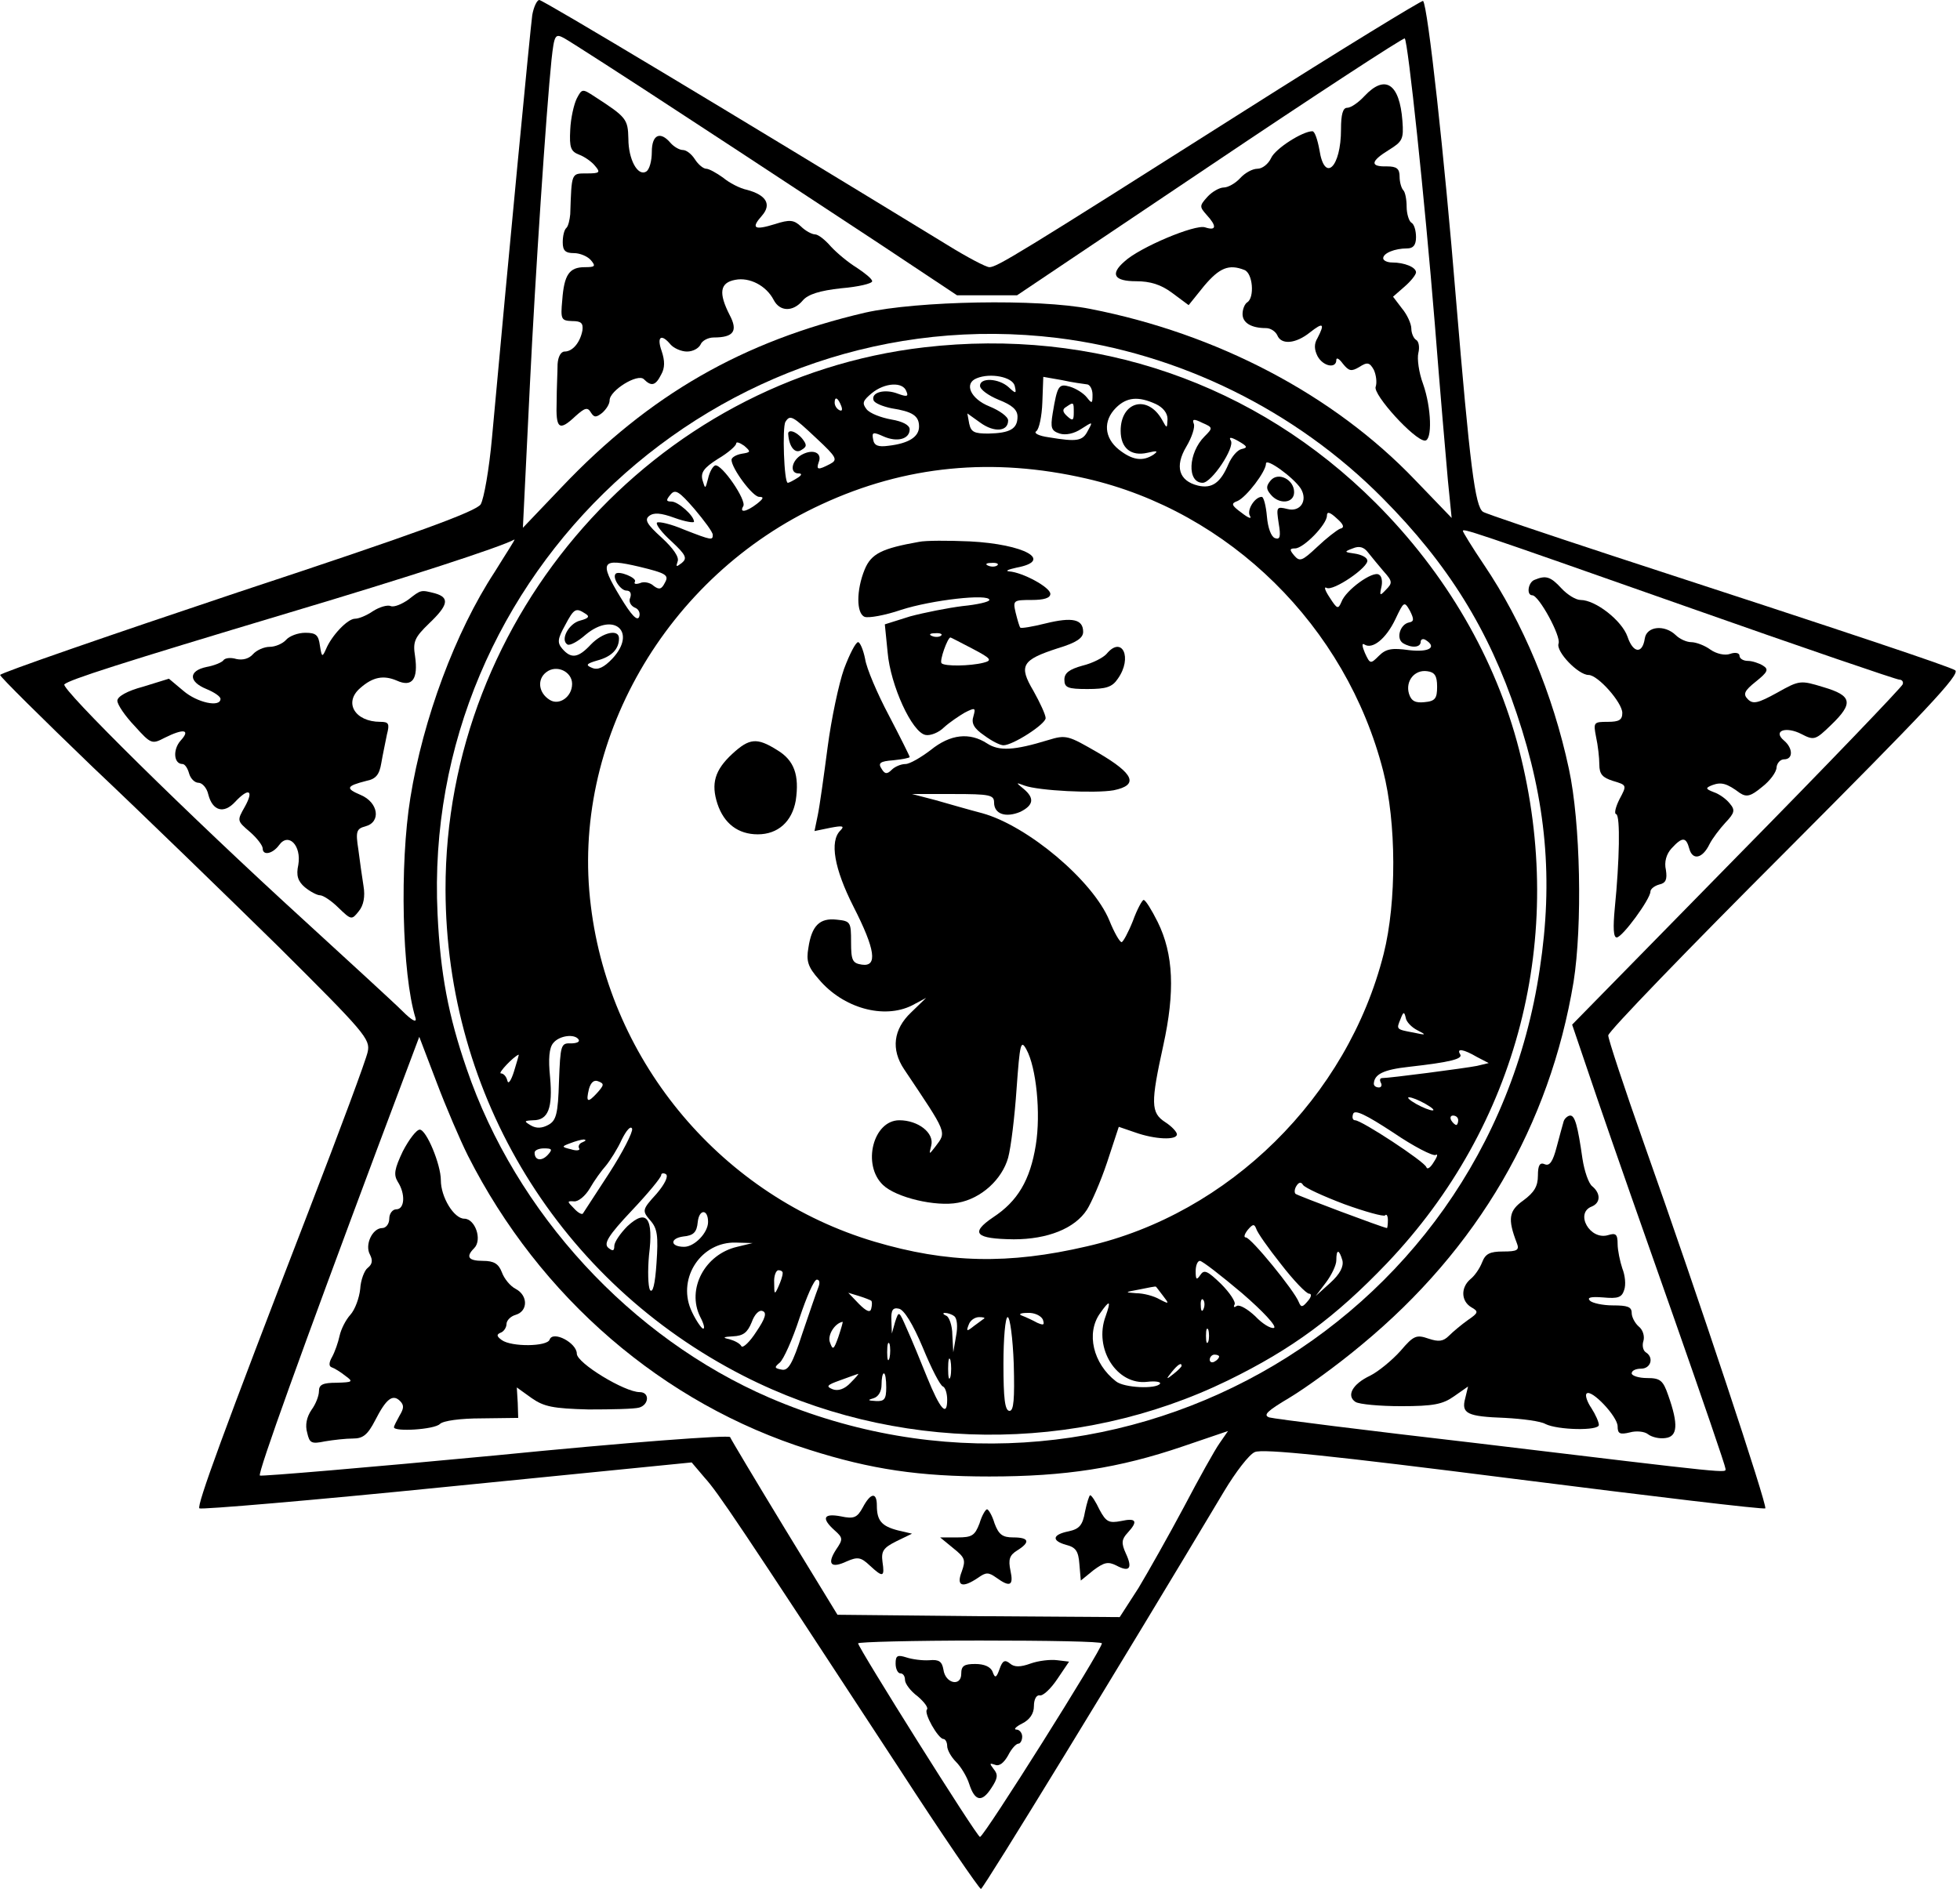
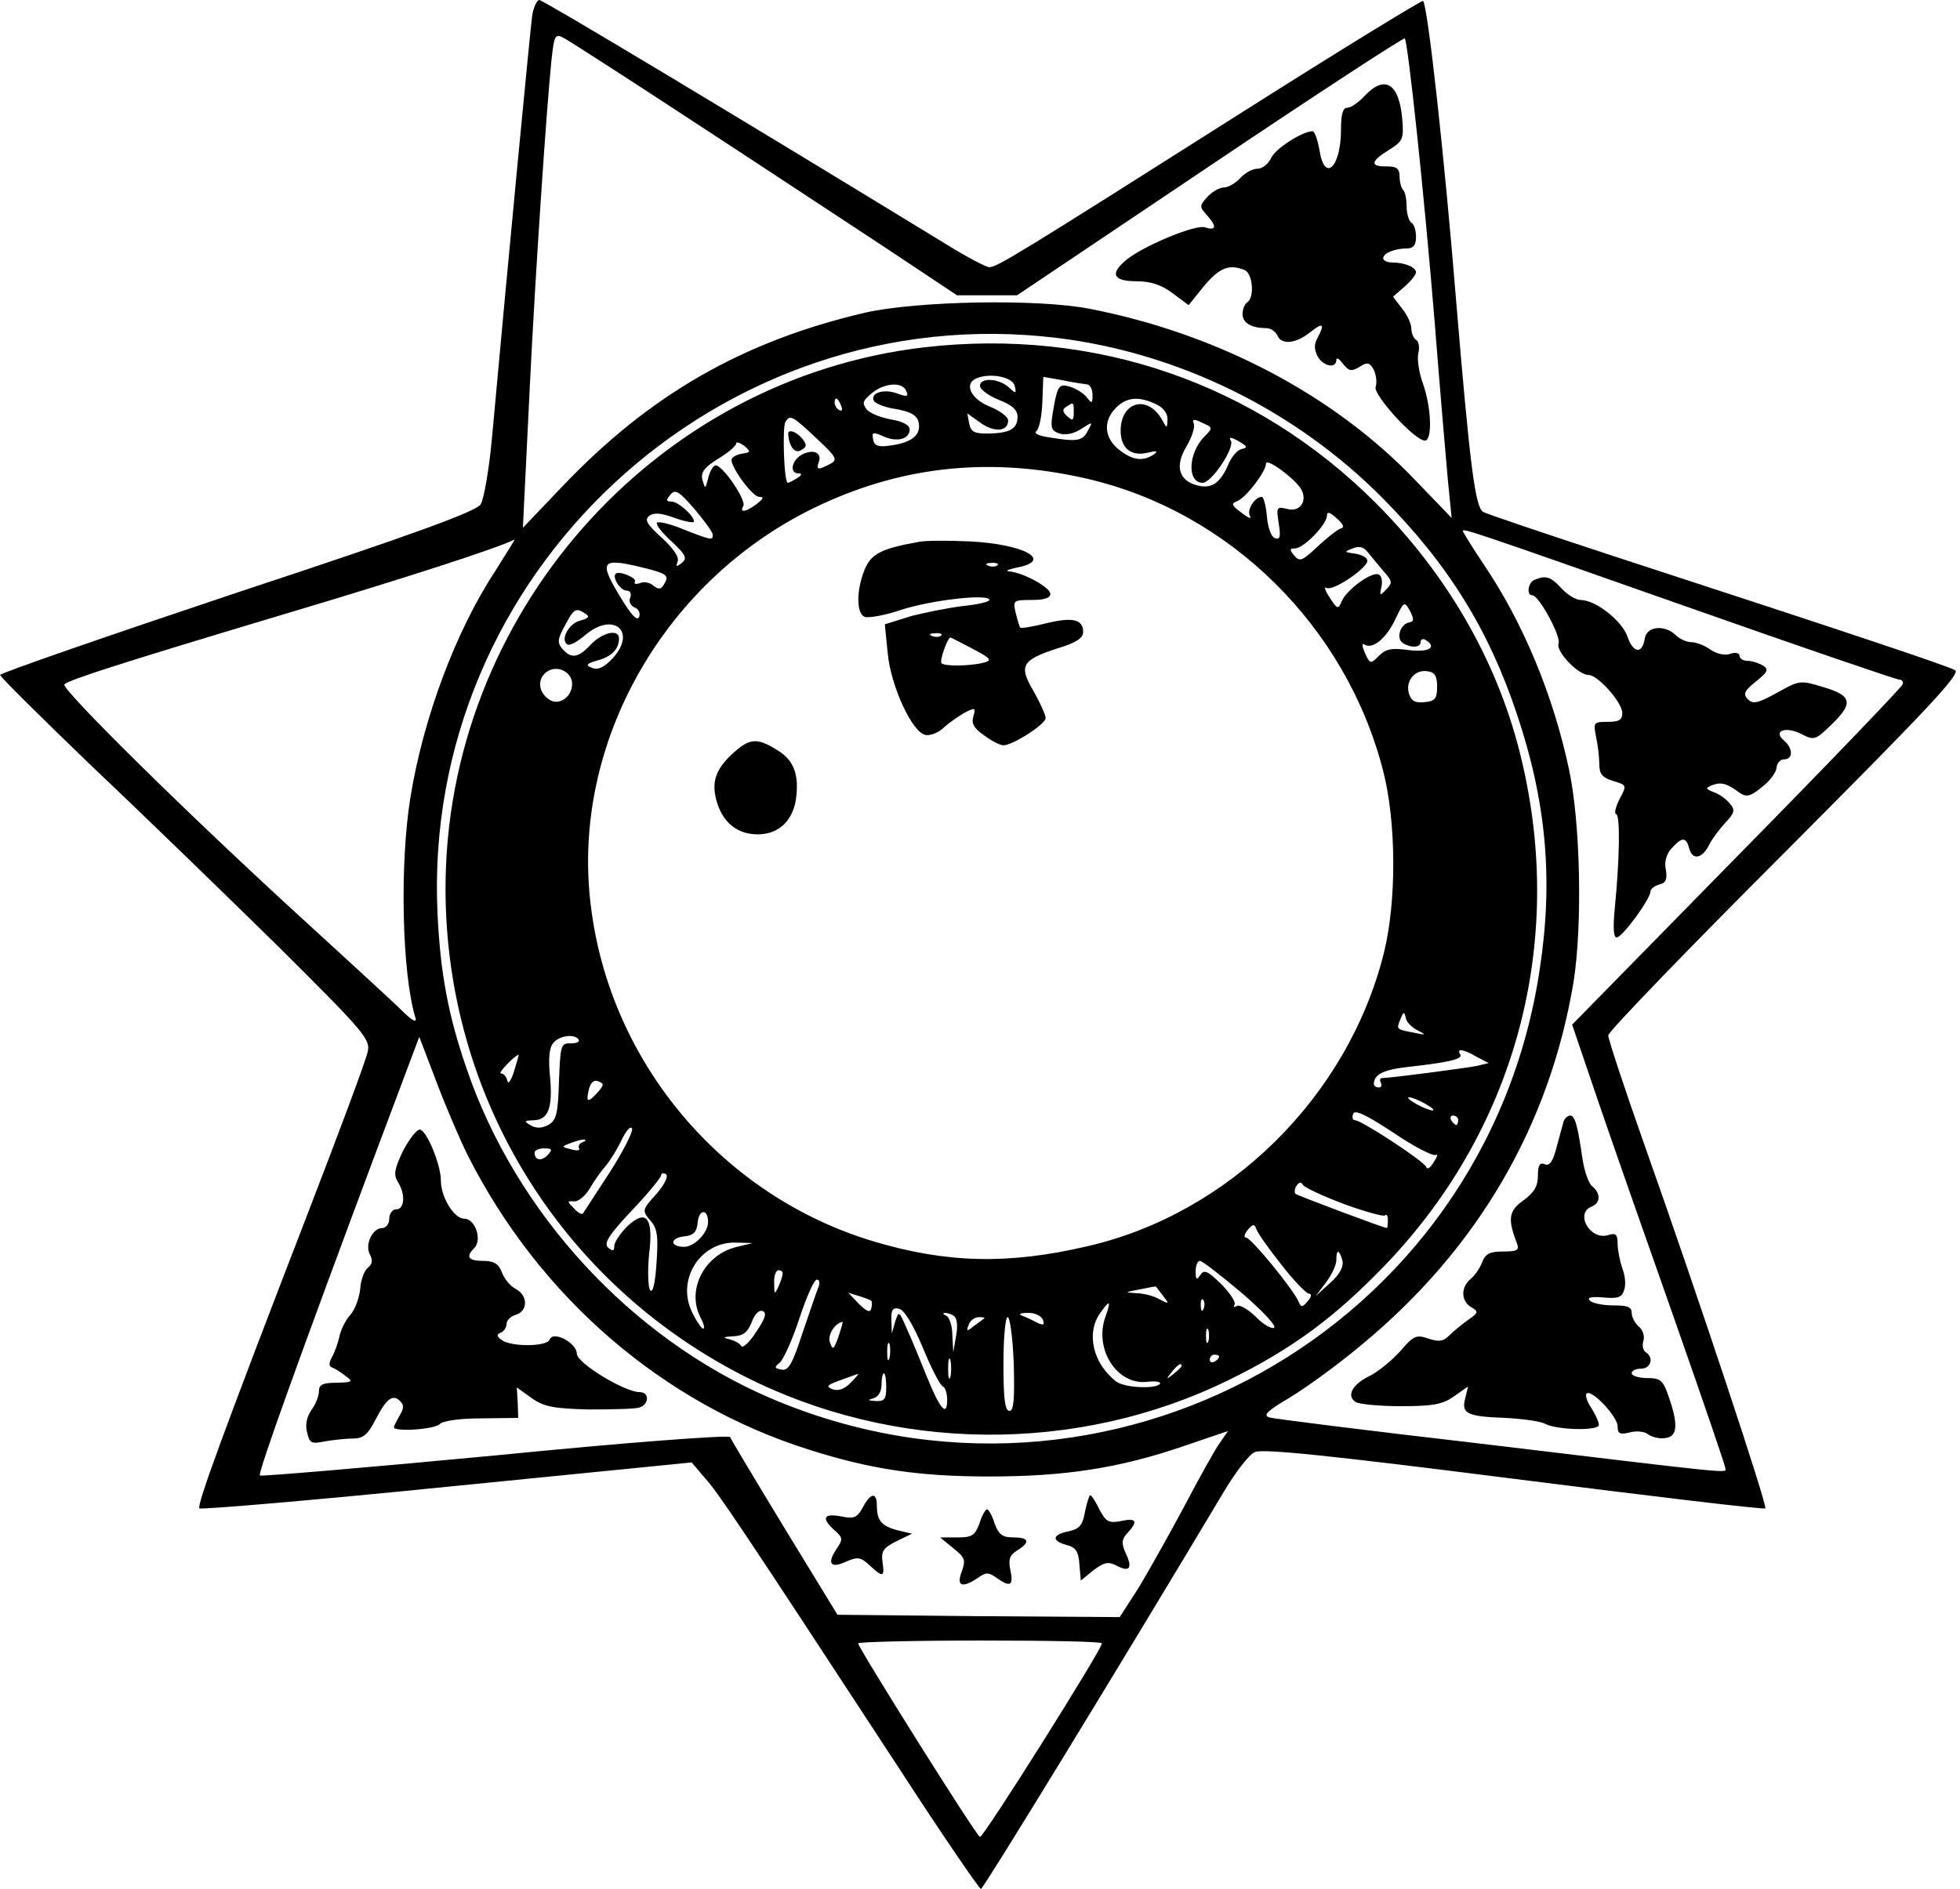
<svg xmlns="http://www.w3.org/2000/svg" version="1.0" width="110.503mm" height="106.523mm" viewBox="0 0 418 403" preserveAspectRatio="xMidYMid meet">
  <g transform="translate(0,403) scale(0.1,-0.1)" fill="#000000" stroke="none">
    <path d="M1135 3998 c-4 -28 -51 -518 -86 -903 -6 -66 -17 -129 -24 -141 -10 -15 -134 -61 -519 -188 -278 -93 -506 -172 -506 -176 0 -4 89 -92 197 -196 109 -103 287 -276 396 -383 185 -184 197 -198 191 -225 -3 -16 -60 -169 -126 -340 -183 -474 -239 -628 -233 -634 3 -3 241 17 528 46 l522 52 28 -33 c28 -31 68 -90 414 -619 92 -142 171 -257 175 -258 5 0 298 479 519 849 24 40 53 78 65 83 16 8 167 -8 553 -57 292 -37 534 -66 536 -63 5 5 -141 446 -259 779 -42 119 -76 222 -76 230 0 8 170 184 378 392 297 298 374 379 362 387 -15 9 -215 76 -730 244 -146 48 -271 90 -277 94 -17 11 -28 98 -58 457 -24 296 -60 624 -70 633 -2 2 -174 -103 -382 -235 -484 -307 -527 -333 -543 -333 -7 0 -47 21 -89 47 -463 283 -863 523 -871 523 -5 0 -12 -15 -15 -32z m334 -221 c135 -88 318 -209 408 -268 l164 -109 64 0 64 0 411 276 c226 152 413 274 416 272 7 -8 42 -338 64 -608 11 -140 24 -291 28 -335 l8 -80 -78 81 c-174 182 -422 312 -693 365 -111 22 -369 17 -480 -8 -261 -61 -460 -175 -647 -372 l-83 -87 2 41 c1 22 7 141 13 265 11 226 35 586 46 692 6 55 8 57 28 46 11 -6 131 -83 265 -171z m786 -468 c259 -32 508 -154 694 -342 139 -140 226 -280 286 -460 63 -187 78 -354 49 -544 -114 -771 -926 -1223 -1643 -915 -296 128 -541 394 -646 702 -39 113 -56 203 -62 330 -35 726 601 1317 1322 1229z m1347 -575 c241 -85 443 -154 449 -154 6 0 9 -5 7 -10 -2 -6 -161 -172 -354 -368 l-351 -358 54 -159 c30 -88 104 -299 164 -469 60 -171 109 -314 109 -319 0 -10 28 -13 -530 54 -234 27 -433 52 -443 55 -14 5 -4 14 43 42 35 21 104 71 154 113 248 205 401 468 452 774 19 120 15 340 -10 455 -34 159 -98 312 -181 435 -25 37 -45 70 -45 72 0 6 8 4 482 -163z m-2547 76 c-84 -128 -153 -314 -180 -482 -23 -142 -18 -376 11 -470 3 -11 -8 -5 -28 15 -18 18 -112 104 -208 192 -250 228 -522 497 -513 505 11 10 116 44 483 154 248 74 448 139 477 155 2 0 -18 -30 -42 -69z m-57 -1246 c153 -302 416 -529 728 -627 132 -42 235 -57 384 -57 162 0 277 18 412 64 l97 33 -18 -26 c-10 -14 -44 -75 -76 -136 -32 -60 -76 -138 -97 -173 l-40 -62 -301 2 -301 3 -113 185 c-62 102 -114 189 -116 194 -2 5 -218 -11 -500 -39 -274 -26 -500 -45 -503 -43 -5 5 91 271 251 699 l89 237 37 -97 c20 -53 50 -123 67 -157z m1352 -1040 c0 -13 -251 -412 -260 -413 -6 -1 -260 404 -260 413 0 3 117 6 260 6 143 0 260 -2 260 -6z" />
    <path d="M2910 3825 c-13 -14 -29 -25 -37 -25 -9 0 -13 -14 -13 -46 0 -81 -35 -115 -46 -44 -4 22 -10 40 -15 40 -21 0 -79 -37 -88 -57 -6 -13 -19 -23 -29 -23 -11 0 -27 -9 -37 -20 -10 -11 -26 -20 -35 -20 -9 0 -25 -9 -35 -20 -17 -19 -17 -21 -2 -38 23 -25 21 -35 -3 -27 -21 7 -140 -43 -172 -73 -31 -27 -22 -42 25 -42 30 0 53 -7 77 -25 l35 -26 33 41 c33 39 53 47 86 34 18 -7 22 -59 6 -69 -5 -3 -10 -14 -10 -25 0 -19 19 -30 50 -30 10 0 20 -7 24 -15 8 -21 39 -19 70 6 28 22 32 19 16 -12 -8 -13 -7 -25 0 -39 12 -22 40 -27 40 -8 0 6 6 3 14 -8 13 -16 18 -17 35 -7 17 11 22 10 31 -6 5 -11 7 -27 4 -36 -7 -16 83 -115 105 -115 16 0 14 70 -4 121 -9 24 -13 54 -10 66 3 12 1 25 -5 28 -5 3 -10 14 -10 24 0 10 -9 30 -20 43 l-19 25 24 21 c14 12 25 26 25 31 0 11 -25 21 -51 21 -10 0 -19 4 -19 9 0 11 25 21 51 21 13 0 19 7 19 24 0 14 -4 28 -10 31 -5 3 -10 19 -10 34 0 15 -3 31 -7 35 -4 4 -8 17 -8 29 0 17 -6 22 -27 22 -37 -1 -35 11 4 35 29 18 32 23 29 62 -6 80 -37 100 -81 53z" />
-     <path d="M1230 3820 c-6 -12 -13 -42 -14 -67 -2 -38 1 -46 19 -53 11 -4 27 -15 34 -24 12 -14 10 -16 -18 -16 -33 0 -32 2 -35 -87 -1 -11 -4 -25 -8 -29 -5 -4 -8 -18 -8 -31 0 -18 6 -23 24 -23 13 0 29 -7 36 -15 11 -13 9 -15 -13 -15 -33 0 -44 -16 -48 -70 -4 -42 -2 -44 21 -45 19 0 24 -4 22 -20 -5 -26 -21 -45 -38 -45 -8 0 -14 -11 -15 -27 0 -16 -2 -52 -2 -80 -2 -58 5 -64 40 -31 20 18 26 20 33 8 7 -11 11 -11 24 -1 9 8 16 19 16 27 0 21 60 58 73 45 16 -16 25 -14 37 10 8 14 8 29 1 50 -11 31 -1 38 19 14 7 -8 23 -15 35 -15 13 0 25 7 29 15 3 8 16 15 28 15 43 0 52 14 34 48 -24 47 -21 69 12 75 30 6 66 -12 82 -43 13 -25 41 -26 62 -1 11 13 36 21 82 26 36 3 66 10 66 15 0 5 -15 17 -33 29 -18 11 -42 31 -55 45 -12 14 -27 26 -34 26 -6 0 -20 7 -30 17 -15 14 -24 15 -55 5 -45 -14 -52 -9 -28 18 21 24 9 44 -32 55 -15 3 -38 15 -51 26 -14 10 -30 19 -36 19 -6 0 -17 9 -24 20 -7 11 -18 20 -26 20 -7 0 -19 7 -26 15 -22 26 -40 18 -40 -19 0 -19 -5 -38 -12 -42 -18 -11 -38 26 -38 70 -1 42 -4 46 -72 90 -26 17 -27 17 -38 -4z" />
    <path d="M1971 3289 c-577 -67 -1022 -572 -1021 -1157 1 -441 244 -837 635 -1037 321 -164 710 -168 1034 -10 137 67 229 135 339 250 280 294 384 697 282 1095 -50 195 -156 377 -306 527 -256 256 -600 374 -963 332z m193 -82 c4 -17 3 -18 -13 -3 -21 19 -61 21 -61 3 0 -8 18 -21 40 -30 28 -11 40 -21 40 -36 0 -26 -16 -35 -62 -36 -30 0 -37 3 -41 21 l-4 22 28 -20 c29 -21 59 -19 59 5 0 8 -18 21 -40 30 -40 16 -55 49 -27 60 29 12 76 3 81 -16z m154 3 c6 0 12 -10 12 -22 0 -19 -1 -20 -12 -6 -7 9 -23 19 -36 23 -24 7 -27 3 -37 -57 -5 -31 -3 -37 15 -43 13 -4 31 0 46 10 25 16 25 16 14 -4 -11 -22 -23 -24 -83 -14 -22 3 -33 9 -27 13 6 4 12 32 13 62 l2 54 40 -7 c22 -5 46 -8 53 -9z m-385 -15 c5 -11 1 -12 -18 -5 -28 11 -58 3 -52 -14 2 -6 19 -13 38 -17 45 -7 59 -16 59 -39 0 -22 -22 -36 -65 -41 -22 -3 -31 0 -33 14 -3 15 0 16 22 6 29 -13 56 -6 56 15 0 9 -15 17 -39 21 -22 4 -46 13 -53 22 -10 13 -8 18 11 34 28 23 67 25 74 4z m-139 -31 c3 -8 2 -12 -4 -9 -6 3 -10 10 -10 16 0 14 7 11 14 -7z m671 4 c15 -7 25 -19 25 -32 -1 -21 -1 -21 -12 -1 -31 54 -88 38 -88 -24 0 -37 22 -55 57 -47 21 5 24 4 13 -4 -23 -15 -45 -12 -74 11 -31 25 -34 61 -6 89 23 23 48 25 85 8z m-175 -18 c0 -17 -2 -19 -14 -8 -10 9 -11 15 -2 20 16 11 16 10 16 -12z m-549 -55 c44 -41 46 -46 29 -55 -25 -13 -30 -13 -24 4 8 20 -12 29 -36 16 -22 -12 -27 -40 -7 -40 8 0 7 -4 -3 -10 -8 -5 -17 -10 -20 -10 -8 0 -12 119 -5 130 10 16 15 13 66 -35z m828 4 c-35 -35 -38 -99 -4 -99 19 0 69 75 60 90 -5 8 0 8 16 -1 19 -11 21 -14 7 -17 -9 -2 -21 -16 -28 -32 -17 -40 -35 -53 -65 -46 -41 10 -50 41 -25 83 12 20 19 42 16 49 -4 10 0 11 18 2 23 -10 23 -11 5 -29z m-987 -37 c-12 -2 -22 -8 -22 -13 0 -18 45 -79 59 -79 11 0 9 -4 -5 -15 -22 -17 -38 -20 -29 -5 8 12 -46 91 -60 87 -5 -2 -12 -14 -15 -28 -6 -23 -6 -23 -12 -3 -4 16 3 26 33 45 22 13 39 28 39 33 0 4 7 2 17 -5 15 -13 14 -14 -5 -17z m1192 -74 c16 -26 -1 -51 -28 -44 -24 6 -24 4 -19 -30 5 -29 3 -36 -8 -32 -8 3 -15 22 -17 46 -2 23 -7 42 -11 42 -15 0 -33 -29 -25 -41 4 -7 -4 -4 -18 7 -22 16 -23 20 -9 25 19 8 61 63 61 80 0 13 58 -29 74 -53z m-457 21 c305 -70 554 -315 633 -624 28 -109 29 -279 1 -390 -77 -305 -330 -555 -633 -624 -167 -39 -298 -36 -453 10 -323 96 -564 380 -605 716 -44 349 160 704 492 857 179 83 365 101 565 55z m-797 -120 c0 -12 -2 -12 -61 11 -28 12 -54 18 -58 15 -3 -4 11 -22 31 -40 31 -29 34 -36 22 -46 -12 -9 -13 -9 -9 3 4 9 -9 28 -34 51 -31 28 -37 38 -27 46 10 8 25 7 55 -4 22 -8 41 -11 41 -8 0 13 -34 43 -48 43 -12 0 -12 3 -2 15 10 12 18 7 51 -31 21 -25 39 -49 39 -55z m1338 13 c-7 -3 -29 -20 -49 -39 -32 -30 -37 -32 -49 -18 -10 12 -10 15 2 15 18 0 68 51 68 70 0 9 6 8 21 -6 15 -13 17 -20 7 -22z m93 -91 c19 -21 19 -25 5 -39 -13 -14 -14 -13 -10 5 3 12 1 24 -5 27 -13 9 -71 -33 -80 -58 -7 -16 -9 -16 -25 9 -10 15 -13 24 -7 21 13 -9 92 45 87 59 -1 6 -13 12 -27 14 -22 3 -23 4 -4 11 14 6 24 3 33 -9 7 -9 22 -27 33 -40z m-1533 -24 c-7 -14 -12 -16 -24 -7 -7 7 -21 10 -29 6 -9 -3 -14 -2 -11 3 5 8 -34 24 -41 17 -8 -8 10 -36 23 -36 8 0 11 -6 8 -15 -4 -8 1 -17 9 -21 9 -3 13 -12 10 -20 -4 -10 -17 4 -40 42 -46 76 -41 84 40 65 58 -14 64 -18 55 -34z m1587 -85 c-19 -4 -28 -34 -13 -44 18 -11 38 -10 38 3 0 5 5 7 10 4 26 -16 8 -27 -35 -22 -36 5 -49 3 -64 -12 -18 -18 -19 -18 -30 6 -6 14 -7 22 -1 18 17 -11 46 12 66 54 18 38 19 39 31 18 9 -18 9 -23 -2 -25z m-1757 19 c10 -6 8 -10 -11 -15 -24 -6 -43 -41 -27 -51 5 -3 22 6 39 21 60 50 110 6 57 -51 -18 -19 -31 -25 -43 -20 -15 6 -13 9 11 16 30 8 46 24 46 47 0 21 -35 13 -60 -13 -27 -29 -42 -31 -61 -9 -11 13 -10 21 6 50 19 36 23 38 43 25z m-28 -150 c0 -28 -28 -47 -48 -34 -24 15 -27 44 -7 59 22 17 55 1 55 -25z m1845 -6 c0 -25 -4 -31 -27 -33 -19 -2 -28 2 -33 18 -8 27 12 52 39 48 16 -2 21 -10 21 -33z m-42 -733 c20 -10 19 -11 -8 -5 -38 7 -37 7 -28 29 6 16 8 16 11 3 1 -9 13 -21 25 -27z m-1789 -20 c3 -5 -5 -8 -17 -8 -21 1 -22 -4 -25 -81 -2 -70 -6 -84 -23 -93 -13 -7 -25 -8 -37 -1 -15 9 -15 10 5 11 32 0 42 26 36 92 -4 39 -2 63 7 73 13 16 46 20 54 7z m1916 -37 l25 -13 -25 -6 c-25 -5 -186 -26 -202 -26 -5 0 -6 -4 -3 -10 3 -5 1 -10 -4 -10 -6 0 -11 3 -11 8 1 20 20 30 75 36 89 10 116 17 109 27 -8 13 7 11 36 -6z m-2054 -31 c-6 -19 -12 -28 -14 -20 -2 9 -8 16 -14 16 -7 0 27 36 38 40 1 0 -4 -16 -10 -36z m178 -45 c-21 -23 -25 -21 -18 8 4 14 11 20 20 16 13 -5 12 -8 -2 -24z m1766 -24 c14 -8 21 -14 15 -14 -5 0 -21 6 -35 14 -14 8 -20 14 -15 14 6 0 21 -6 35 -14z m22 -109 c5 3 4 -3 -4 -15 -7 -12 -14 -17 -16 -11 -4 12 -138 100 -152 100 -5 0 -7 6 -4 14 4 9 27 -2 85 -40 44 -30 85 -51 91 -48z m48 74 c0 -5 -2 -10 -4 -10 -3 0 -8 5 -11 10 -3 6 -1 10 4 10 6 0 11 -4 11 -10z m-1811 -113 c-29 -45 -55 -84 -56 -86 -2 -3 -11 2 -19 11 -15 15 -15 16 0 15 9 -1 24 11 34 28 9 16 25 38 34 48 9 11 25 36 34 56 10 20 19 30 22 23 2 -7 -20 -50 -49 -95z m-57 66 c-6 -2 -10 -8 -7 -13 3 -4 -5 -6 -17 -2 -21 5 -21 6 -2 13 10 4 24 8 29 8 6 -1 4 -3 -3 -6z m-74 -27 c-13 -14 -28 -12 -28 5 0 5 9 9 20 9 17 0 19 -2 8 -14z m232 -83 c-31 -34 -31 -36 -13 -57 15 -17 17 -33 13 -91 -3 -45 -8 -65 -14 -57 -4 8 -5 41 -2 74 10 80 -5 100 -46 62 -15 -15 -28 -34 -28 -42 0 -11 -3 -12 -13 -4 -10 9 0 26 50 79 35 37 63 71 63 76 0 4 5 5 10 2 6 -4 -2 -21 -20 -42z m1467 -22 c44 -16 84 -27 87 -24 3 4 6 -1 6 -10 0 -9 -1 -17 -2 -17 -9 1 -190 69 -195 73 -3 3 -2 11 2 17 5 8 10 9 14 2 4 -6 43 -24 88 -41z m-1357 -38 c0 -23 -29 -53 -51 -53 -30 0 -31 18 -2 22 22 2 29 9 31 31 3 28 22 28 22 0z m1222 -90 c27 -35 54 -63 60 -63 6 0 5 -7 -3 -16 -11 -13 -14 -14 -19 -2 -9 24 -102 138 -113 138 -5 0 -3 7 4 16 11 13 14 13 18 3 2 -8 26 -42 53 -76z m-1160 37 c-69 -16 -108 -90 -79 -149 9 -17 11 -28 5 -25 -5 4 -17 22 -25 41 -28 68 23 144 96 142 l36 -1 -33 -8z m1291 -29 c3 -13 -5 -29 -26 -48 l-31 -28 22 29 c12 16 22 37 22 47 0 25 6 24 13 0z m-214 -70 c44 -38 75 -71 68 -74 -7 -2 -25 9 -40 25 -16 15 -33 25 -39 22 -6 -4 -8 -3 -5 3 3 5 -10 25 -29 44 -29 28 -36 31 -44 19 -8 -12 -10 -10 -10 8 0 12 4 22 9 22 5 0 45 -31 90 -69z m-980 42 c0 -5 -4 -17 -9 -28 -8 -18 -9 -17 -9 8 -1 15 4 27 9 27 6 0 10 -3 9 -7z m76 -30 c-4 -10 -19 -54 -34 -98 -21 -65 -30 -80 -44 -77 -16 3 -16 5 -4 15 8 7 27 49 42 95 15 45 31 82 37 82 6 0 7 -7 3 -17z m735 -17 c14 -18 14 -19 -7 -8 -12 7 -34 13 -50 13 -25 2 -25 2 7 8 19 4 35 7 35 6 1 0 7 -9 15 -19z m-622 -11 c2 -2 2 -9 0 -17 -2 -9 -10 -6 -26 10 l-23 24 23 -7 c13 -4 25 -9 26 -10z m709 -17 c-3 -8 -6 -5 -6 6 -1 11 2 17 5 13 3 -3 4 -12 1 -19z m-209 -16 c-26 -69 24 -148 89 -140 17 2 29 0 27 -4 -8 -12 -77 -9 -94 5 -49 38 -64 103 -34 145 21 30 24 28 12 -6z m-745 -33 c-14 -22 -29 -36 -32 -31 -3 6 -15 12 -26 15 -15 3 -13 5 8 6 22 1 31 8 40 30 6 17 16 27 23 24 10 -3 6 -16 -13 -44z m355 -34 c18 -44 37 -81 43 -83 5 -2 9 -15 9 -28 0 -38 -15 -21 -43 48 -14 35 -33 81 -43 103 -17 39 -17 39 -25 15 l-7 -25 -1 28 c-1 22 3 28 16 25 11 -2 30 -33 51 -83z m67 67 c6 -4 8 -22 4 -42 l-6 -35 -2 37 c0 20 -7 39 -13 41 -7 3 -8 6 -3 6 6 0 15 -3 20 -7z m189 -7 c4 -12 2 -13 -12 -7 -9 5 -24 12 -32 15 -9 3 -4 6 11 6 15 1 29 -6 33 -14z m-125 2 c-2 -1 -12 -9 -22 -16 -15 -12 -17 -12 -11 3 3 9 13 16 22 16 8 0 13 -1 11 -3z m63 -97 c2 -75 0 -100 -9 -100 -10 0 -13 27 -13 100 0 55 4 100 9 100 5 0 11 -45 13 -100z m-374 58 c-10 -28 -12 -29 -18 -12 -6 15 10 41 27 44 1 0 -3 -14 -9 -32z m789 -10 c-3 -7 -5 -2 -5 12 0 14 2 19 5 13 2 -7 2 -19 0 -25z m-680 -35 c-3 -10 -5 -4 -5 12 0 17 2 24 5 18 2 -7 2 -21 0 -30z m130 -40 c-3 -10 -5 -2 -5 17 0 19 2 27 5 18 2 -10 2 -26 0 -35z m573 43 c0 -3 -4 -8 -10 -11 -5 -3 -10 -1 -10 4 0 6 5 11 10 11 6 0 10 -2 10 -4z m-80 -20 c0 -2 -8 -10 -17 -17 -16 -13 -17 -12 -4 4 13 16 21 21 21 13z m-706 -36 c-13 -14 -27 -18 -38 -14 -15 6 -13 9 15 19 19 7 36 13 39 14 2 0 -5 -8 -16 -19z m76 -10 c0 -25 -4 -30 -22 -29 -17 1 -19 2 -5 6 10 3 17 14 17 29 0 13 2 24 5 24 3 0 5 -13 5 -30z" />
    <path d="M1681 3103 c2 -27 15 -42 28 -33 12 7 12 11 2 24 -14 17 -32 21 -30 9z" />
-     <path d="M2710 3005 c-10 -12 -10 -18 0 -30 18 -22 50 -19 50 5 0 27 -34 44 -50 25z" />
+     <path d="M2710 3005 z" />
    <path d="M1960 2874 c-79 -14 -102 -25 -116 -59 -18 -44 -18 -94 0 -101 8 -3 43 3 78 15 65 21 188 35 188 21 0 -4 -26 -10 -57 -13 -32 -4 -82 -14 -112 -22 l-54 -17 6 -60 c6 -70 52 -171 81 -176 10 -2 28 5 39 16 12 11 33 25 45 32 22 11 23 10 18 -8 -5 -15 1 -26 23 -41 16 -12 34 -21 41 -21 20 0 90 45 90 58 0 7 -12 33 -26 58 -32 54 -25 66 52 91 40 12 54 22 54 35 0 27 -23 32 -80 18 -28 -7 -52 -11 -54 -9 -2 2 -6 16 -10 32 -6 26 -5 27 34 27 26 0 40 4 40 13 0 14 -59 46 -88 48 -9 1 -2 4 16 8 80 15 17 50 -100 56 -46 2 -94 2 -108 -1z m167 -50 c-3 -3 -12 -4 -19 -1 -8 3 -5 6 6 6 11 1 17 -2 13 -5z m-120 -150 c-3 -3 -12 -4 -19 -1 -8 3 -5 6 6 6 11 1 17 -2 13 -5z m67 -28 c40 -21 43 -25 23 -30 -28 -7 -82 -8 -89 -1 -5 5 13 55 19 55 1 0 22 -11 47 -24z" />
-     <path d="M1800 2603 c-11 -31 -27 -106 -35 -167 -8 -61 -17 -126 -21 -145 l-7 -34 34 7 c26 5 31 4 21 -6 -23 -23 -13 -81 28 -162 47 -92 52 -129 18 -124 -20 3 -23 9 -23 48 0 43 -1 45 -31 48 -36 4 -53 -13 -60 -60 -5 -28 -1 -41 22 -67 52 -62 139 -86 199 -56 l30 16 -32 -31 c-38 -36 -43 -79 -15 -121 93 -139 91 -133 67 -165 -14 -18 -14 -18 -9 2 7 27 -28 54 -68 54 -56 0 -80 -95 -35 -138 28 -27 113 -47 160 -38 50 9 94 50 107 96 6 22 14 88 18 147 7 97 9 106 21 84 21 -38 31 -136 20 -204 -12 -75 -39 -120 -91 -154 -50 -34 -38 -46 44 -47 72 0 130 23 156 63 9 14 29 59 43 101 l25 76 35 -12 c42 -15 89 -17 89 -4 0 5 -11 17 -25 26 -31 20 -31 41 -4 164 25 114 22 194 -12 263 -13 26 -26 47 -30 47 -3 0 -14 -20 -23 -45 -10 -25 -21 -45 -24 -45 -4 0 -16 21 -26 46 -35 85 -174 202 -271 229 -27 7 -72 20 -100 28 l-50 13 88 0 c78 0 87 -2 87 -18 0 -25 25 -33 56 -20 28 14 31 29 7 49 -17 14 -17 14 2 7 30 -11 150 -17 190 -10 54 11 44 35 -33 80 -64 37 -68 39 -107 27 -72 -22 -104 -24 -130 -7 -37 24 -78 20 -120 -14 -21 -16 -45 -30 -54 -30 -10 0 -23 -6 -29 -12 -10 -10 -15 -10 -22 2 -8 12 -3 16 25 18 19 2 35 5 35 7 0 2 -20 42 -44 88 -25 47 -48 101 -51 121 -4 20 -11 36 -15 36 -5 0 -18 -25 -30 -57z" />
-     <path d="M2360 2635 c-7 -8 -30 -20 -51 -25 -29 -8 -39 -16 -39 -30 0 -17 7 -20 49 -20 40 0 53 4 65 22 32 45 9 93 -24 53z" />
    <path d="M1562 2422 c-38 -35 -46 -64 -32 -107 14 -42 44 -65 86 -65 43 0 73 27 81 72 8 54 -3 86 -40 108 -43 27 -59 25 -95 -8z" />
    <path d="M3273 2793 c-14 -5 -18 -33 -5 -33 14 0 62 -88 56 -103 -6 -17 42 -67 64 -67 20 0 72 -59 72 -81 0 -15 -7 -19 -31 -19 -30 0 -31 -1 -25 -32 4 -18 7 -45 7 -59 0 -21 7 -28 29 -35 30 -9 30 -9 14 -39 -8 -16 -12 -31 -7 -32 9 -3 7 -100 -3 -200 -4 -42 -3 -63 4 -63 12 0 72 82 72 98 0 5 8 12 19 15 14 3 17 11 14 31 -4 17 1 34 12 46 23 25 31 25 38 -1 7 -25 28 -21 43 10 6 12 22 33 34 46 20 21 21 27 9 41 -7 9 -22 20 -34 24 -18 7 -18 9 -3 15 19 7 31 4 59 -17 14 -9 23 -7 47 13 17 13 31 32 31 42 1 9 8 17 16 17 20 0 19 24 0 40 -25 21 4 31 37 14 27 -14 30 -13 63 19 49 47 45 63 -16 81 -49 15 -51 15 -99 -12 -40 -22 -51 -25 -62 -14 -11 11 -8 18 17 38 25 20 28 26 15 34 -8 5 -23 10 -32 10 -10 0 -18 5 -18 11 0 6 -9 8 -20 4 -11 -4 -29 0 -42 9 -12 9 -31 16 -41 16 -10 0 -25 7 -33 15 -24 23 -62 19 -66 -7 -5 -34 -25 -32 -37 4 -12 34 -68 78 -100 78 -10 0 -28 11 -41 25 -23 25 -33 28 -57 18z" />
    <path d="M3335 1638 c-2 -7 -9 -32 -15 -55 -8 -31 -15 -41 -25 -37 -11 5 -15 -2 -15 -24 0 -23 -8 -36 -31 -53 -31 -22 -34 -39 -14 -91 6 -15 1 -18 -29 -18 -29 0 -38 -5 -45 -23 -5 -13 -16 -29 -25 -36 -21 -18 -20 -47 2 -60 16 -9 15 -12 -7 -27 -14 -10 -32 -25 -41 -34 -12 -12 -22 -13 -43 -6 -26 9 -32 7 -60 -26 -18 -20 -47 -44 -65 -53 -38 -18 -51 -43 -31 -56 8 -5 52 -9 97 -9 69 0 89 4 113 21 l30 21 -6 -25 c-9 -33 4 -39 85 -42 37 -2 76 -7 86 -13 26 -13 114 -15 114 -2 0 6 -7 22 -16 36 -9 13 -14 28 -10 31 10 10 66 -49 66 -70 0 -16 5 -18 26 -13 14 4 32 2 39 -4 8 -6 24 -10 37 -8 26 3 28 29 6 91 -11 32 -17 37 -45 37 -18 0 -33 5 -33 10 0 6 9 10 20 10 21 0 28 24 10 35 -6 4 -8 15 -5 24 3 10 -1 24 -10 31 -8 7 -15 20 -15 29 0 13 -9 16 -40 16 -22 0 -44 5 -49 10 -7 7 2 9 28 7 32 -3 40 0 45 16 4 11 2 31 -4 46 -5 15 -10 39 -10 52 0 21 -4 24 -20 19 -39 -12 -72 47 -35 61 19 8 19 28 1 43 -8 6 -17 33 -21 59 -10 70 -16 92 -26 92 -5 0 -12 -6 -14 -12z" />
-     <path d="M871 2751 c-14 -10 -31 -17 -38 -14 -7 3 -24 -2 -38 -11 -13 -9 -30 -16 -38 -16 -16 0 -50 -36 -62 -65 -8 -18 -9 -17 -13 8 -3 22 -8 27 -31 27 -16 0 -34 -7 -41 -15 -7 -8 -23 -15 -35 -15 -12 0 -28 -7 -36 -16 -8 -9 -21 -13 -35 -10 -13 4 -25 2 -28 -3 -3 -4 -19 -11 -36 -14 -38 -8 -39 -31 0 -47 17 -7 30 -16 30 -21 0 -19 -50 -8 -79 17 l-31 26 -55 -17 c-34 -9 -55 -21 -55 -30 0 -8 16 -32 37 -54 35 -39 37 -39 64 -25 40 20 56 18 34 -6 -17 -19 -15 -50 4 -50 5 0 11 -9 14 -20 3 -11 12 -20 20 -20 8 0 18 -11 21 -25 9 -35 33 -42 57 -16 29 31 41 26 21 -10 -17 -30 -17 -30 11 -54 15 -13 27 -29 27 -35 0 -16 21 -12 35 7 20 28 48 -1 41 -42 -5 -23 -1 -35 14 -48 11 -9 26 -17 32 -17 7 0 25 -12 40 -27 27 -26 28 -26 43 -7 10 12 14 31 10 54 -3 19 -8 54 -11 78 -6 38 -4 44 15 49 34 9 28 51 -10 67 -33 14 -31 19 12 30 21 4 28 14 32 38 3 18 9 45 12 61 6 23 4 27 -14 27 -54 0 -79 41 -43 72 27 24 50 28 78 16 33 -15 46 3 39 52 -5 31 -1 40 30 70 41 39 44 55 13 64 -31 8 -30 8 -57 -13z" />
    <path d="M859 1574 c-18 -38 -20 -50 -11 -65 17 -26 15 -59 -3 -59 -8 0 -15 -9 -15 -20 0 -11 -7 -20 -15 -20 -21 0 -38 -36 -26 -57 6 -12 5 -20 -5 -28 -7 -5 -15 -26 -16 -45 -2 -19 -11 -44 -21 -55 -10 -11 -20 -31 -23 -45 -3 -14 -10 -34 -16 -45 -7 -12 -7 -20 -1 -22 6 -2 19 -10 29 -18 18 -13 16 -14 -18 -15 -30 0 -38 -4 -38 -18 0 -10 -7 -28 -16 -40 -10 -15 -14 -32 -9 -49 5 -22 9 -24 38 -18 18 3 44 6 60 6 21 0 31 8 47 39 23 45 37 57 53 41 9 -9 8 -16 -1 -31 -6 -11 -12 -22 -12 -25 0 -10 86 -5 98 7 7 7 44 12 89 12 l78 1 -1 32 -2 33 32 -23 c26 -18 45 -22 121 -24 50 0 98 1 108 4 21 6 23 33 1 33 -32 0 -134 62 -134 82 0 23 -51 50 -58 30 -5 -15 -81 -16 -102 -1 -11 8 -12 12 -2 16 6 2 12 11 12 18 0 8 9 17 20 20 26 8 26 41 0 55 -12 6 -25 22 -30 36 -7 18 -17 24 -40 24 -32 0 -37 9 -19 27 18 18 2 63 -21 63 -22 0 -50 46 -50 82 0 34 -31 108 -45 108 -7 0 -23 -21 -36 -46z" />
    <path d="M1840 814 c-12 -22 -19 -25 -47 -19 -37 7 -42 -4 -13 -30 18 -16 18 -19 3 -41 -20 -31 -11 -41 23 -25 23 10 30 9 49 -9 28 -26 32 -25 27 8 -3 23 2 30 30 44 l33 16 -30 7 c-35 9 -45 21 -45 53 0 29 -13 28 -30 -4z" />
    <path d="M2314 805 c-5 -29 -12 -37 -35 -42 -35 -7 -37 -20 -5 -29 20 -5 26 -13 28 -41 l3 -35 27 22 c23 17 31 19 49 10 28 -15 35 -6 20 26 -10 22 -9 30 4 44 23 25 18 32 -14 25 -26 -5 -32 -2 -46 24 -8 17 -17 31 -20 31 -2 0 -7 -16 -11 -35z" />
    <path d="M2089 780 c-10 -26 -16 -30 -47 -30 l-37 0 28 -23 c25 -20 27 -25 18 -50 -12 -31 1 -36 35 -13 17 12 22 12 39 0 29 -21 37 -17 30 15 -5 24 -2 33 14 43 29 18 26 28 -8 28 -23 0 -31 6 -40 30 -5 17 -13 30 -16 30 -3 0 -11 -13 -16 -30z" />
-     <path d="M1910 481 c0 -12 5 -21 10 -21 6 0 10 -6 10 -14 0 -8 12 -24 27 -35 14 -12 23 -24 20 -28 -8 -7 24 -63 35 -63 4 0 8 -7 8 -15 0 -8 8 -23 19 -34 10 -10 23 -31 28 -47 12 -37 27 -40 47 -9 14 21 15 29 5 41 -9 12 -9 13 3 9 9 -4 19 4 28 20 7 14 17 25 22 25 4 0 8 7 8 15 0 8 -6 15 -12 15 -7 0 -2 6 12 13 16 8 25 21 25 37 0 14 5 24 12 23 7 -2 24 14 38 35 l25 37 -25 3 c-15 2 -40 -1 -57 -7 -22 -8 -35 -8 -44 0 -11 9 -16 6 -22 -11 -7 -20 -10 -21 -15 -7 -4 11 -18 17 -37 17 -24 0 -30 -4 -30 -21 0 -28 -34 -21 -38 9 -3 17 -9 22 -30 20 -15 -1 -37 2 -49 6 -19 6 -23 4 -23 -13z" />
  </g>
</svg>